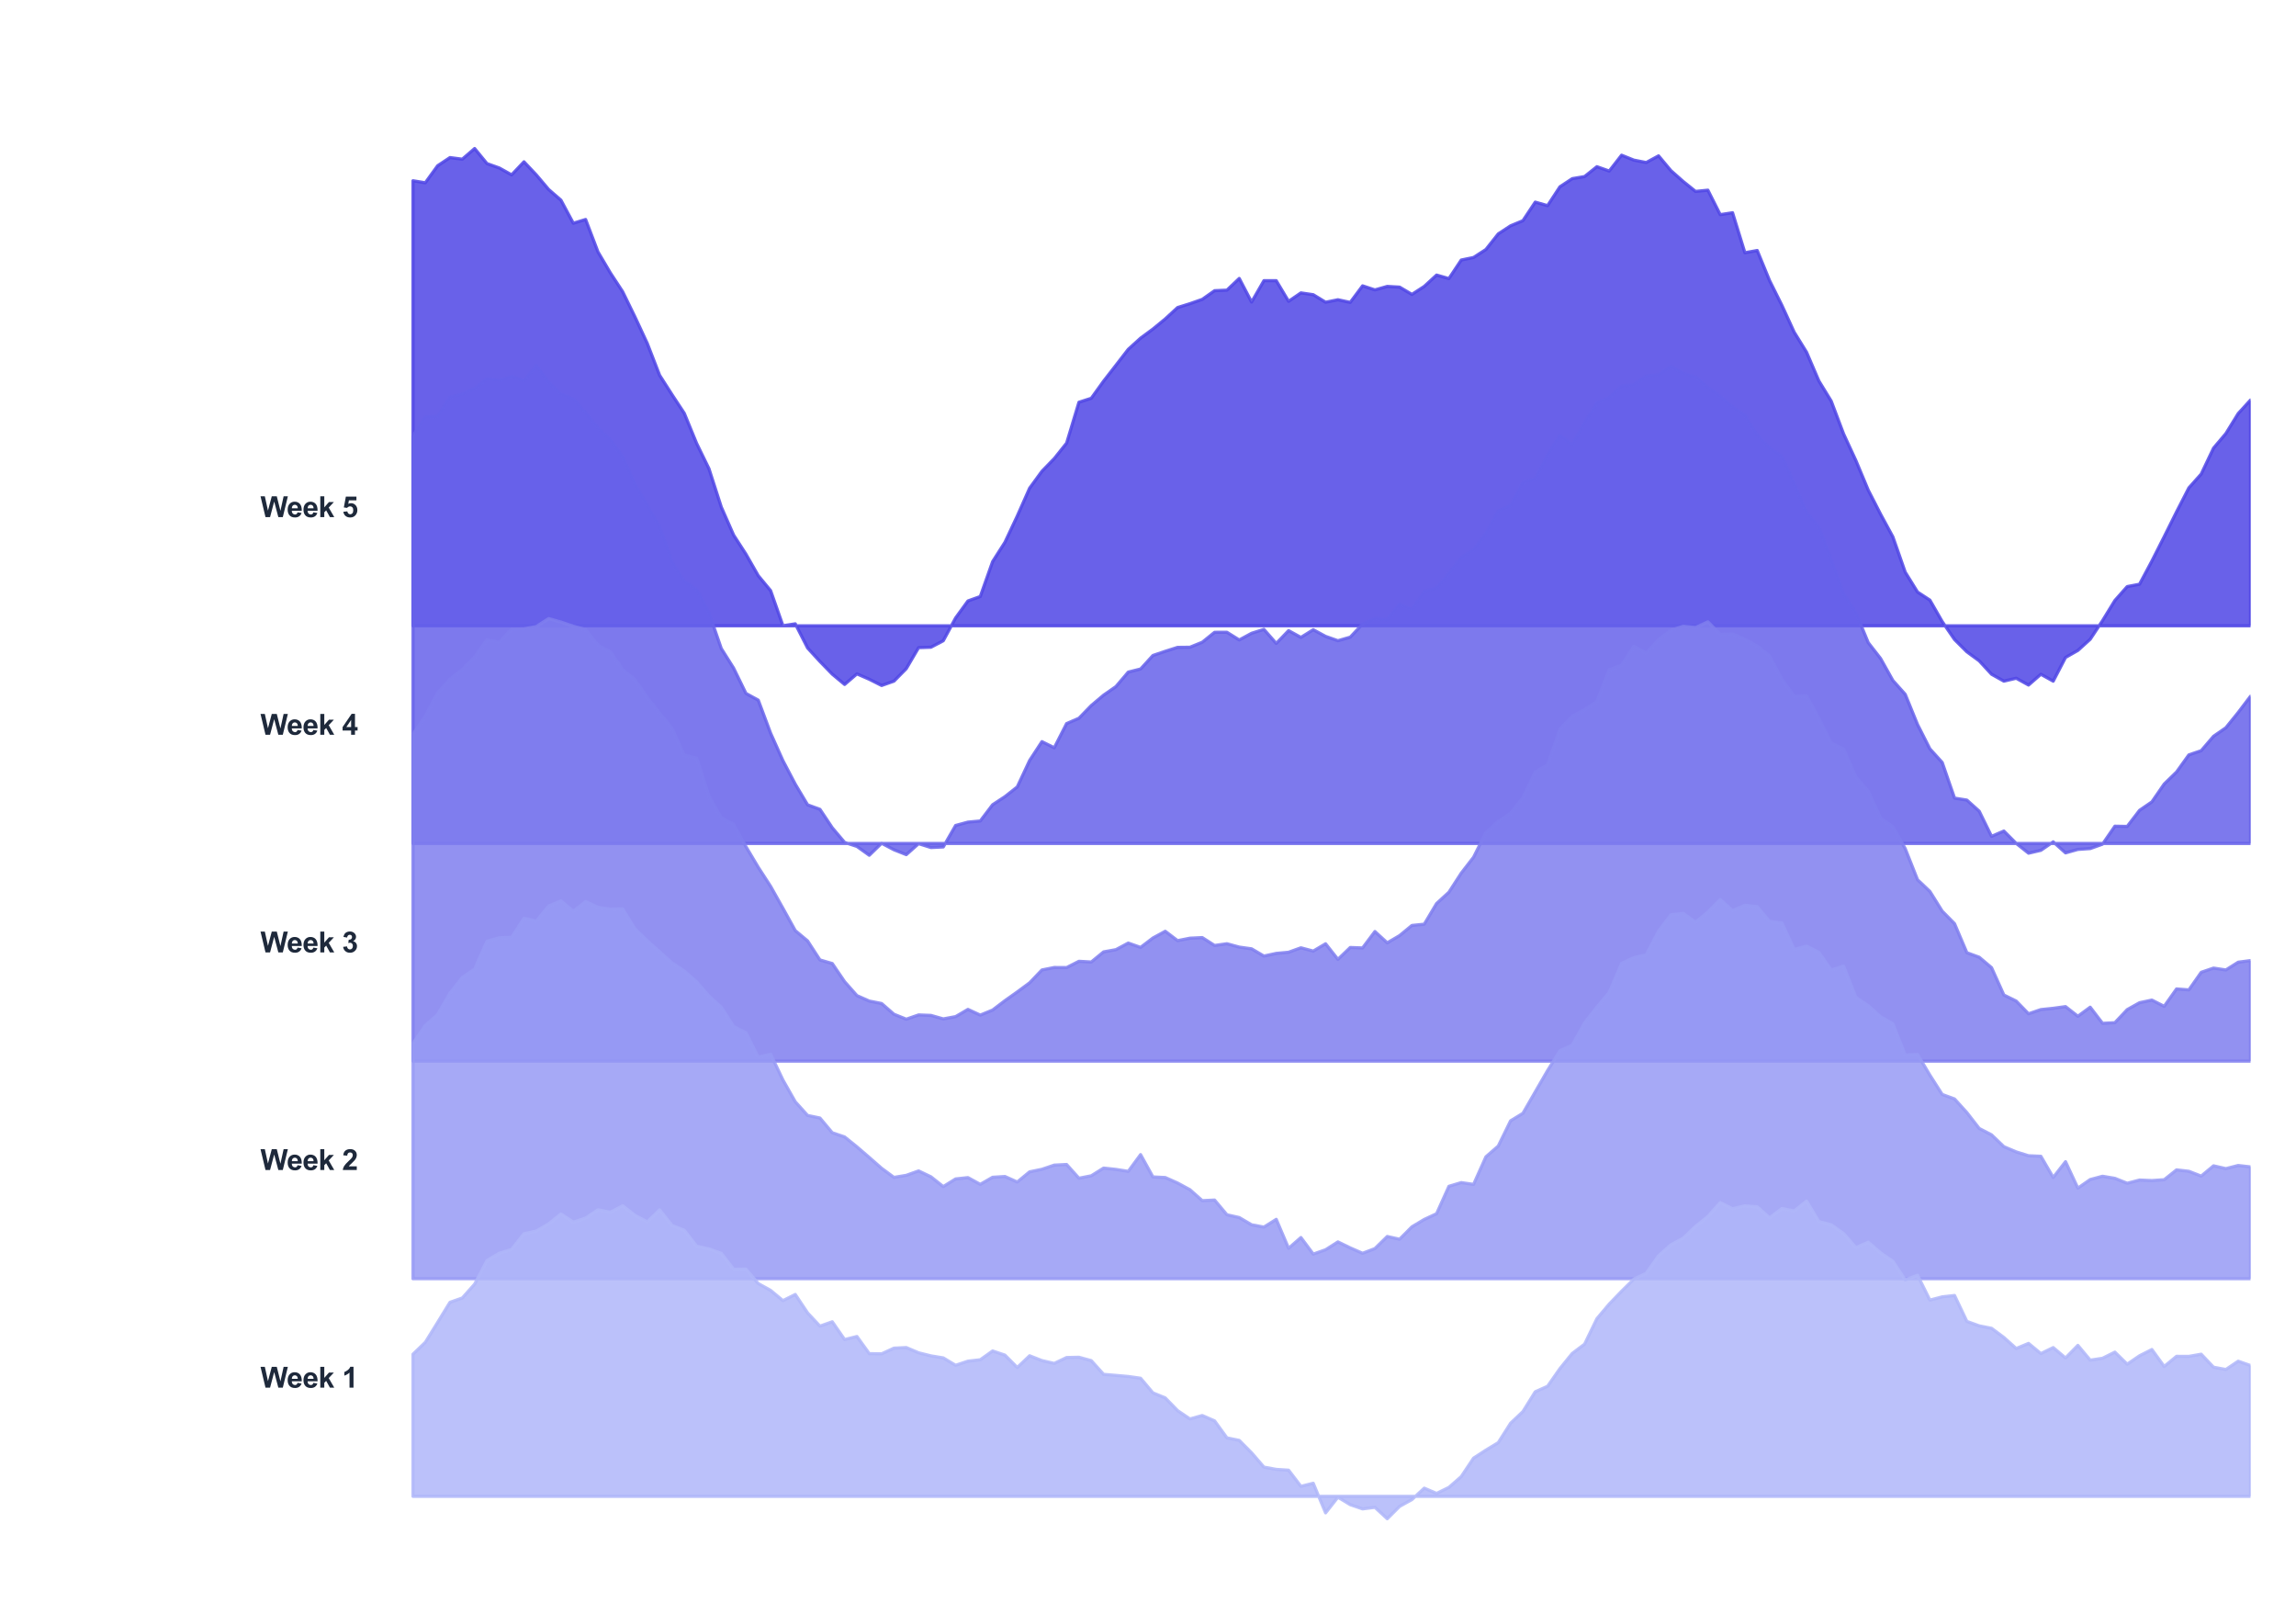
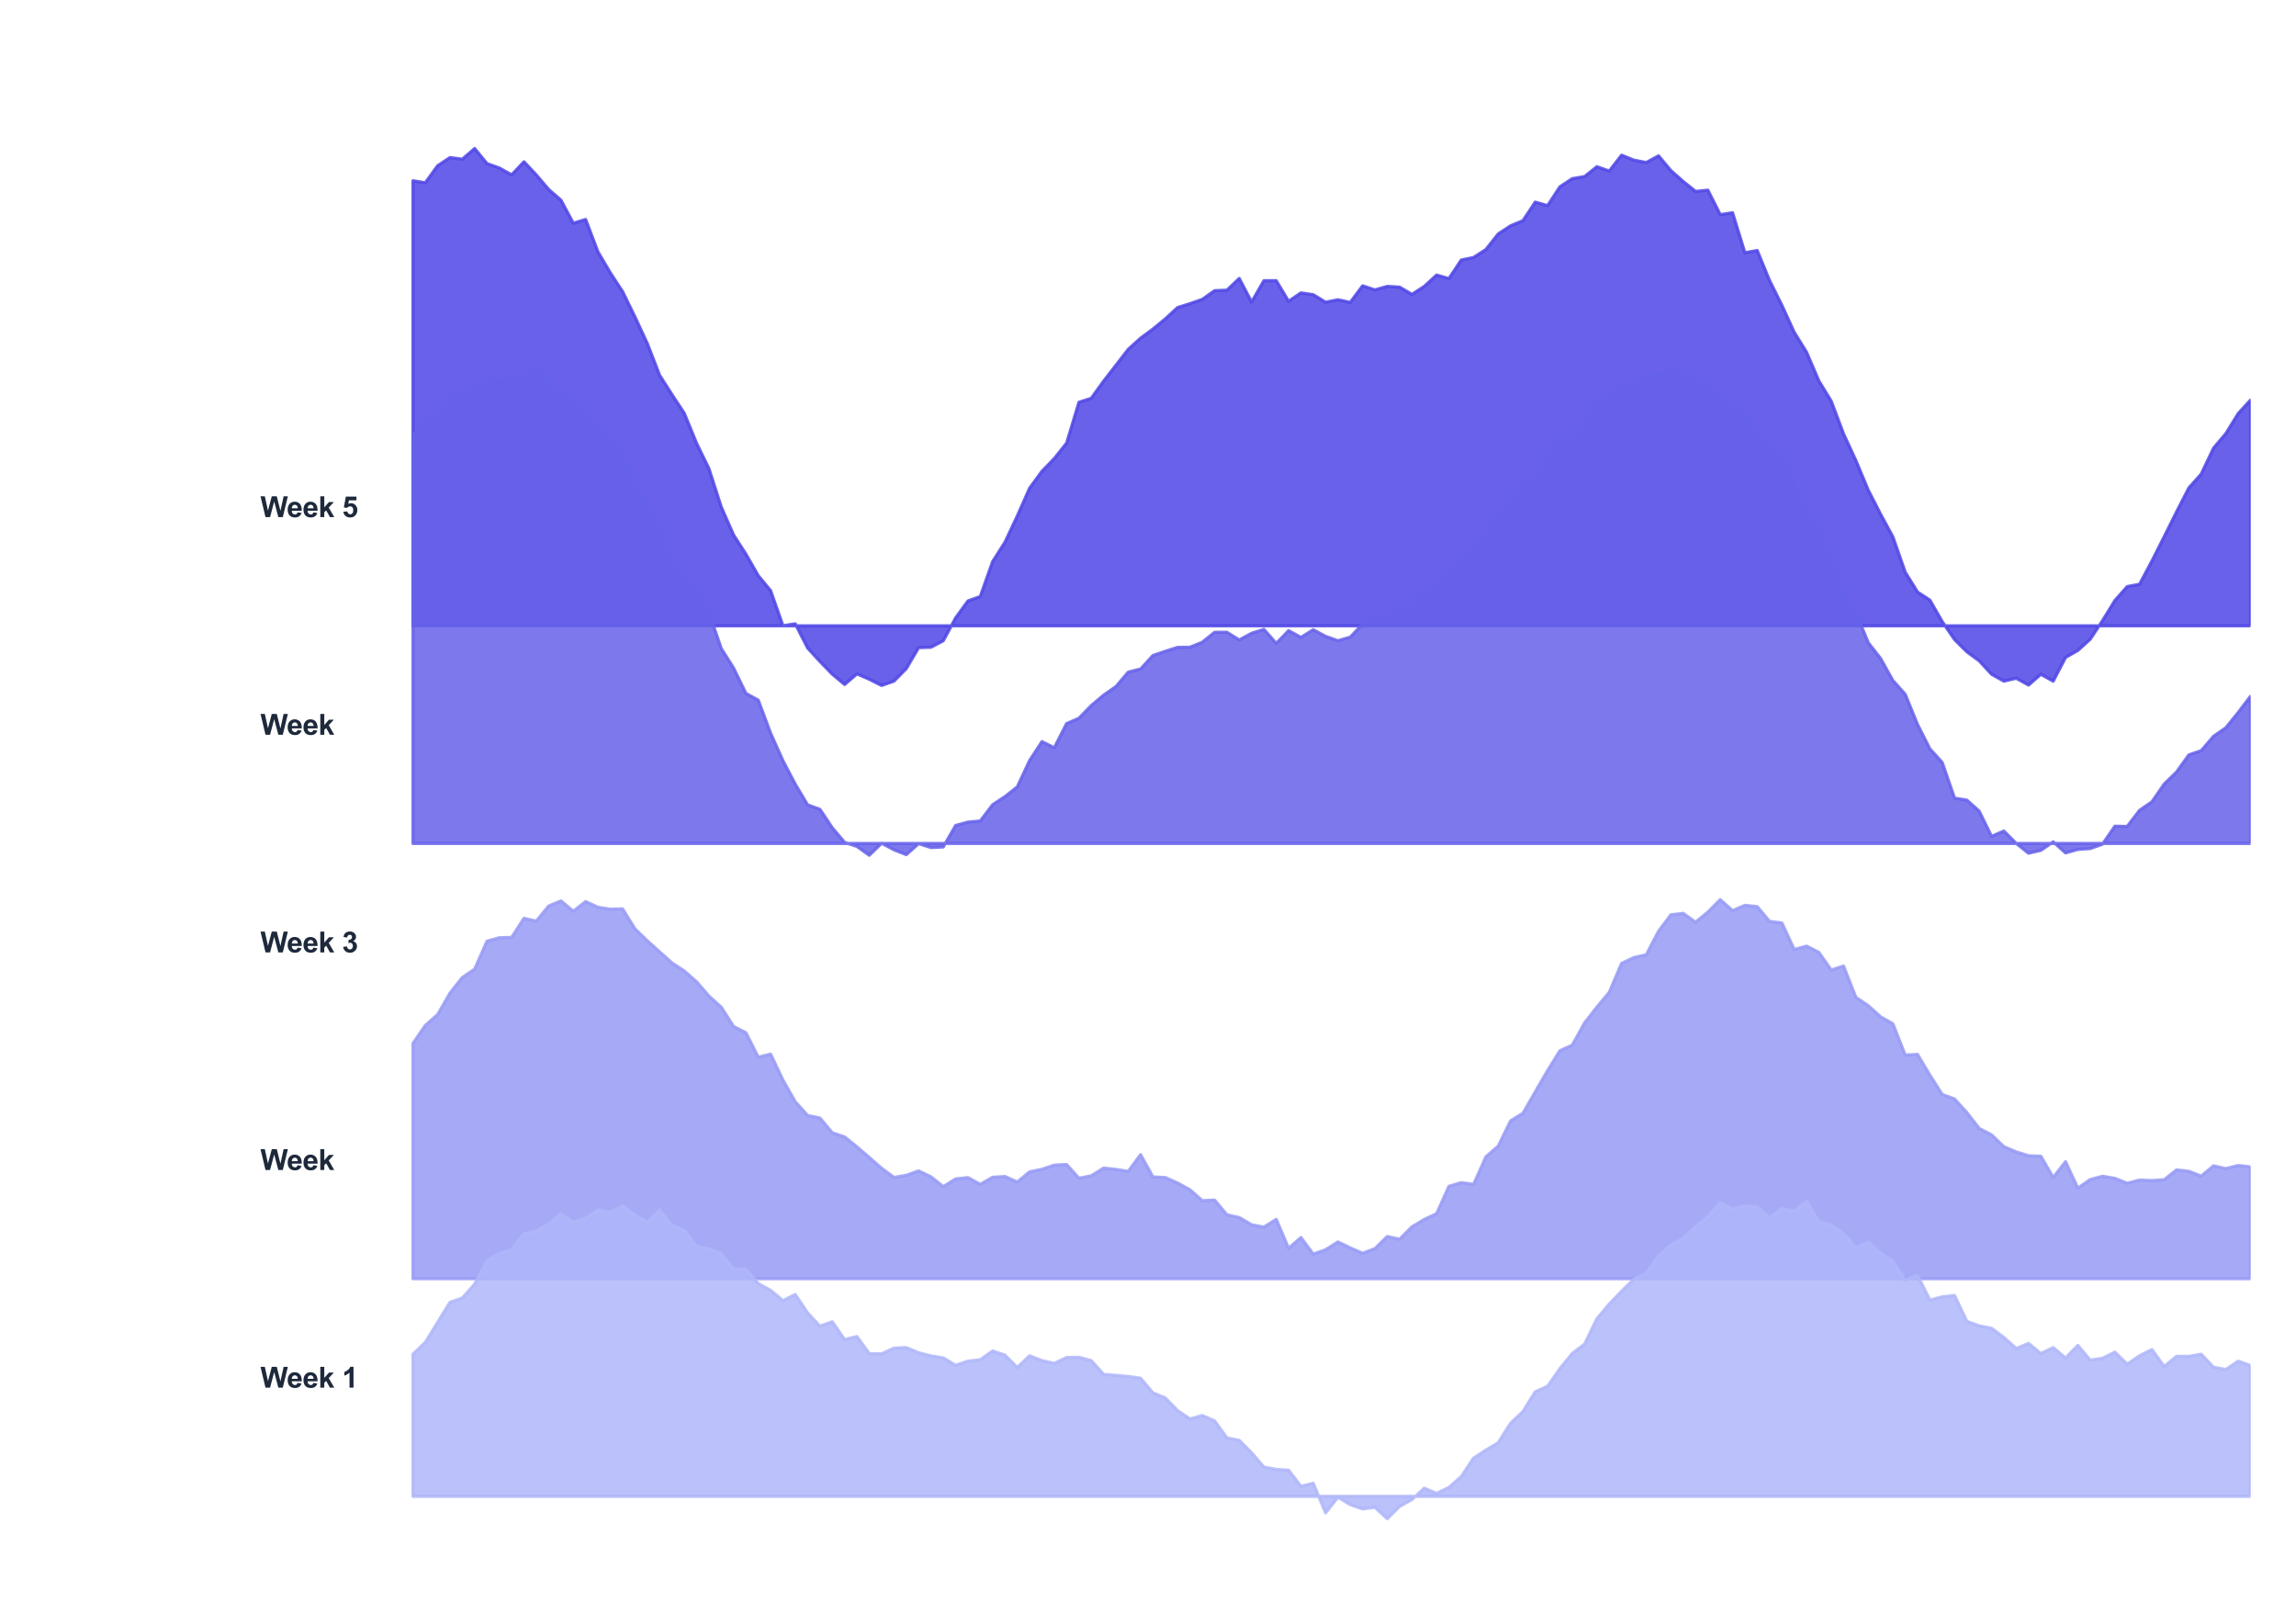
<svg xmlns="http://www.w3.org/2000/svg" xmlns:xlink="http://www.w3.org/1999/xlink" viewBox="0 0 727.2 511.2" version="1.1">
  <defs>
    <style type="text/css">*{stroke-linejoin: round; stroke-linecap: butt}</style>
  </defs>
  <g id="figure_1">
    <g id="patch_1">
      <path d="M -0 511.2  L 727.2 511.2  L 727.2 0  L -0 0  z " style="fill: #ffffff" />
    </g>
    <g id="axes_1">
      <g id="FillBetweenPolyCollection_1">
        <defs>
          <path id="m139859ec13" d="M 130.8 -453.966  L 130.8 -313.029  L 134.706 -313.029  L 138.612 -313.029  L 142.518 -313.029  L 146.424 -313.029  L 150.33 -313.029  L 154.236 -313.029  L 158.142 -313.029  L 162.048 -313.029  L 165.954 -313.029  L 169.86 -313.029  L 173.766 -313.029  L 177.672 -313.029  L 181.579 -313.029  L 185.485 -313.029  L 189.391 -313.029  L 193.297 -313.029  L 197.203 -313.029  L 201.109 -313.029  L 205.015 -313.029  L 208.921 -313.029  L 212.827 -313.029  L 216.733 -313.029  L 220.639 -313.029  L 224.545 -313.029  L 228.451 -313.029  L 232.357 -313.029  L 236.263 -313.029  L 240.169 -313.029  L 244.075 -313.029  L 247.981 -313.029  L 251.887 -313.029  L 255.793 -313.029  L 259.699 -313.029  L 263.605 -313.029  L 267.511 -313.029  L 271.417 -313.029  L 275.323 -313.029  L 279.23 -313.029  L 283.136 -313.029  L 287.042 -313.029  L 290.948 -313.029  L 294.854 -313.029  L 298.76 -313.029  L 302.666 -313.029  L 306.572 -313.029  L 310.478 -313.029  L 314.384 -313.029  L 318.29 -313.029  L 322.196 -313.029  L 326.102 -313.029  L 330.008 -313.029  L 333.914 -313.029  L 337.82 -313.029  L 341.726 -313.029  L 345.632 -313.029  L 349.538 -313.029  L 353.444 -313.029  L 357.35 -313.029  L 361.256 -313.029  L 365.162 -313.029  L 369.068 -313.029  L 372.974 -313.029  L 376.881 -313.029  L 380.787 -313.029  L 384.693 -313.029  L 388.599 -313.029  L 392.505 -313.029  L 396.411 -313.029  L 400.317 -313.029  L 404.223 -313.029  L 408.129 -313.029  L 412.035 -313.029  L 415.941 -313.029  L 419.847 -313.029  L 423.753 -313.029  L 427.659 -313.029  L 431.565 -313.029  L 435.471 -313.029  L 439.377 -313.029  L 443.283 -313.029  L 447.189 -313.029  L 451.095 -313.029  L 455.001 -313.029  L 458.907 -313.029  L 462.813 -313.029  L 466.719 -313.029  L 470.626 -313.029  L 474.532 -313.029  L 478.438 -313.029  L 482.344 -313.029  L 486.25 -313.029  L 490.156 -313.029  L 494.062 -313.029  L 497.968 -313.029  L 501.874 -313.029  L 505.78 -313.029  L 509.686 -313.029  L 513.592 -313.029  L 517.498 -313.029  L 521.404 -313.029  L 525.31 -313.029  L 529.216 -313.029  L 533.122 -313.029  L 537.028 -313.029  L 540.934 -313.029  L 544.84 -313.029  L 548.746 -313.029  L 552.652 -313.029  L 556.558 -313.029  L 560.464 -313.029  L 564.37 -313.029  L 568.277 -313.029  L 572.183 -313.029  L 576.089 -313.029  L 579.995 -313.029  L 583.901 -313.029  L 587.807 -313.029  L 591.713 -313.029  L 595.619 -313.029  L 599.525 -313.029  L 603.431 -313.029  L 607.337 -313.029  L 611.243 -313.029  L 615.149 -313.029  L 619.055 -313.029  L 622.961 -313.029  L 626.867 -313.029  L 630.773 -313.029  L 634.679 -313.029  L 638.585 -313.029  L 642.491 -313.029  L 646.397 -313.029  L 650.303 -313.029  L 654.209 -313.029  L 658.115 -313.029  L 662.021 -313.029  L 665.928 -313.029  L 669.834 -313.029  L 673.74 -313.029  L 677.646 -313.029  L 681.552 -313.029  L 685.458 -313.029  L 689.364 -313.029  L 693.27 -313.029  L 697.176 -313.029  L 701.082 -313.029  L 704.988 -313.029  L 708.894 -313.029  L 712.8 -313.029  L 712.8 -384.534  L 712.8 -384.534  L 708.894 -380.253  L 704.988 -373.916  L 701.082 -369.309  L 697.176 -361.095  L 693.27 -356.721  L 689.364 -349.118  L 685.458 -341.267  L 681.552 -333.54  L 677.646 -326.205  L 673.74 -325.458  L 669.834 -321.055  L 665.928 -314.678  L 662.021 -308.778  L 658.115 -305.239  L 654.209 -303.019  L 650.303 -295.506  L 646.397 -297.689  L 642.491 -294.278  L 638.585 -296.433  L 634.679 -295.513  L 630.773 -297.698  L 626.867 -301.941  L 622.961 -304.793  L 619.055 -308.689  L 615.149 -314.376  L 611.243 -321.175  L 607.337 -323.726  L 603.431 -330.03  L 599.525 -341.201  L 595.619 -348.401  L 591.713 -356.021  L 587.807 -365.369  L 583.901 -373.828  L 579.995 -384.194  L 576.089 -390.572  L 572.183 -399.681  L 568.277 -405.994  L 564.37 -414.521  L 560.464 -422.367  L 556.558 -431.883  L 552.652 -431.17  L 548.746 -443.841  L 544.84 -443.232  L 540.934 -450.983  L 537.028 -450.59  L 533.122 -453.728  L 529.216 -457.176  L 525.31 -461.853  L 521.404 -459.742  L 517.498 -460.495  L 513.592 -462.062  L 509.686 -457.041  L 505.78 -458.419  L 501.874 -455.295  L 497.968 -454.631  L 494.062 -452.052  L 490.156 -446.086  L 486.25 -447.201  L 482.344 -441.322  L 478.438 -439.701  L 474.532 -437.141  L 470.626 -432.205  L 466.719 -429.676  L 462.813 -428.863  L 458.907 -422.992  L 455.001 -424.104  L 451.095 -420.51  L 447.189 -417.983  L 443.283 -420.287  L 439.377 -420.512  L 435.471 -419.406  L 431.565 -420.69  L 427.659 -415.451  L 423.753 -416.286  L 419.847 -415.504  L 415.941 -417.886  L 412.035 -418.461  L 408.129 -415.789  L 404.223 -422.323  L 400.317 -422.334  L 396.411 -415.554  L 392.505 -423.031  L 388.599 -419.328  L 384.693 -419.158  L 380.787 -416.412  L 376.881 -415.039  L 372.974 -413.819  L 369.068 -410.22  L 365.162 -407.011  L 361.256 -404.133  L 357.35 -400.595  L 353.444 -395.54  L 349.538 -390.512  L 345.632 -385.085  L 341.726 -383.831  L 337.82 -370.887  L 333.914 -366.003  L 330.008 -361.975  L 326.102 -356.618  L 322.196 -347.807  L 318.29 -339.488  L 314.384 -333.362  L 310.478 -322.31  L 306.572 -320.91  L 302.666 -315.533  L 298.76 -308.303  L 294.854 -306.254  L 290.948 -306.119  L 287.042 -299.471  L 283.136 -295.513  L 279.23 -294.14  L 275.323 -296.107  L 271.417 -297.814  L 267.511 -294.464  L 263.605 -297.723  L 259.699 -301.735  L 255.793 -305.999  L 251.887 -313.666  L 247.981 -313.058  L 244.075 -324.181  L 240.169 -328.895  L 236.263 -335.728  L 232.357 -341.769  L 228.451 -350.648  L 224.545 -362.794  L 220.639 -370.8  L 216.733 -380.332  L 212.827 -386.271  L 208.921 -392.374  L 205.015 -402.457  L 201.109 -410.856  L 197.203 -418.857  L 193.297 -424.825  L 189.391 -431.443  L 185.485 -441.704  L 181.579 -440.517  L 177.672 -447.812  L 173.766 -451.214  L 169.86 -455.828  L 165.954 -459.969  L 162.048 -455.837  L 158.142 -458.012  L 154.236 -459.405  L 150.33 -464.173  L 146.424 -460.797  L 142.518 -461.308  L 138.612 -458.721  L 134.706 -453.325  L 130.8 -453.966  z " style="stroke: #4f46e5; stroke-opacity: 0.85" />
        </defs>
        <g clip-path="url(#p6739768575)">
          <use xlink:href="#m139859ec13" x="0" y="511.2" style="fill: #4f46e5; fill-opacity: 0.85; stroke: #4f46e5; stroke-opacity: 0.85" />
        </g>
      </g>
      <g id="FillBetweenPolyCollection_2">
        <defs>
          <path id="m075779e016" d="M 130.8 -373.227  L 130.8 -244.114  L 134.706 -244.114  L 138.612 -244.114  L 142.518 -244.114  L 146.424 -244.114  L 150.33 -244.114  L 154.236 -244.114  L 158.142 -244.114  L 162.048 -244.114  L 165.954 -244.114  L 169.86 -244.114  L 173.766 -244.114  L 177.672 -244.114  L 181.579 -244.114  L 185.485 -244.114  L 189.391 -244.114  L 193.297 -244.114  L 197.203 -244.114  L 201.109 -244.114  L 205.015 -244.114  L 208.921 -244.114  L 212.827 -244.114  L 216.733 -244.114  L 220.639 -244.114  L 224.545 -244.114  L 228.451 -244.114  L 232.357 -244.114  L 236.263 -244.114  L 240.169 -244.114  L 244.075 -244.114  L 247.981 -244.114  L 251.887 -244.114  L 255.793 -244.114  L 259.699 -244.114  L 263.605 -244.114  L 267.511 -244.114  L 271.417 -244.114  L 275.323 -244.114  L 279.23 -244.114  L 283.136 -244.114  L 287.042 -244.114  L 290.948 -244.114  L 294.854 -244.114  L 298.76 -244.114  L 302.666 -244.114  L 306.572 -244.114  L 310.478 -244.114  L 314.384 -244.114  L 318.29 -244.114  L 322.196 -244.114  L 326.102 -244.114  L 330.008 -244.114  L 333.914 -244.114  L 337.82 -244.114  L 341.726 -244.114  L 345.632 -244.114  L 349.538 -244.114  L 353.444 -244.114  L 357.35 -244.114  L 361.256 -244.114  L 365.162 -244.114  L 369.068 -244.114  L 372.974 -244.114  L 376.881 -244.114  L 380.787 -244.114  L 384.693 -244.114  L 388.599 -244.114  L 392.505 -244.114  L 396.411 -244.114  L 400.317 -244.114  L 404.223 -244.114  L 408.129 -244.114  L 412.035 -244.114  L 415.941 -244.114  L 419.847 -244.114  L 423.753 -244.114  L 427.659 -244.114  L 431.565 -244.114  L 435.471 -244.114  L 439.377 -244.114  L 443.283 -244.114  L 447.189 -244.114  L 451.095 -244.114  L 455.001 -244.114  L 458.907 -244.114  L 462.813 -244.114  L 466.719 -244.114  L 470.626 -244.114  L 474.532 -244.114  L 478.438 -244.114  L 482.344 -244.114  L 486.25 -244.114  L 490.156 -244.114  L 494.062 -244.114  L 497.968 -244.114  L 501.874 -244.114  L 505.78 -244.114  L 509.686 -244.114  L 513.592 -244.114  L 517.498 -244.114  L 521.404 -244.114  L 525.31 -244.114  L 529.216 -244.114  L 533.122 -244.114  L 537.028 -244.114  L 540.934 -244.114  L 544.84 -244.114  L 548.746 -244.114  L 552.652 -244.114  L 556.558 -244.114  L 560.464 -244.114  L 564.37 -244.114  L 568.277 -244.114  L 572.183 -244.114  L 576.089 -244.114  L 579.995 -244.114  L 583.901 -244.114  L 587.807 -244.114  L 591.713 -244.114  L 595.619 -244.114  L 599.525 -244.114  L 603.431 -244.114  L 607.337 -244.114  L 611.243 -244.114  L 615.149 -244.114  L 619.055 -244.114  L 622.961 -244.114  L 626.867 -244.114  L 630.773 -244.114  L 634.679 -244.114  L 638.585 -244.114  L 642.491 -244.114  L 646.397 -244.114  L 650.303 -244.114  L 654.209 -244.114  L 658.115 -244.114  L 662.021 -244.114  L 665.928 -244.114  L 669.834 -244.114  L 673.74 -244.114  L 677.646 -244.114  L 681.552 -244.114  L 685.458 -244.114  L 689.364 -244.114  L 693.27 -244.114  L 697.176 -244.114  L 701.082 -244.114  L 704.988 -244.114  L 708.894 -244.114  L 712.8 -244.114  L 712.8 -290.737  L 712.8 -290.737  L 708.894 -285.59  L 704.988 -280.76  L 701.082 -278.054  L 697.176 -273.497  L 693.27 -272.178  L 689.364 -266.739  L 685.458 -262.945  L 681.552 -257.28  L 677.646 -254.606  L 673.74 -249.512  L 669.834 -249.583  L 665.928 -243.895  L 662.021 -242.501  L 658.115 -242.232  L 654.209 -241.133  L 650.303 -244.629  L 646.397 -241.944  L 642.491 -241.034  L 638.585 -244.142  L 634.679 -248.056  L 630.773 -246.376  L 626.867 -254.34  L 622.961 -257.85  L 619.055 -258.475  L 615.149 -269.768  L 611.243 -274.074  L 607.337 -281.777  L 603.431 -291.352  L 599.525 -295.722  L 595.619 -302.698  L 591.713 -307.717  L 587.807 -317.182  L 583.901 -323.147  L 579.995 -333.891  L 576.089 -344.4  L 572.183 -348.866  L 568.277 -357.977  L 564.37 -366.666  L 560.464 -369.357  L 556.558 -373.458  L 552.652 -379.746  L 548.746 -382.356  L 544.84 -385.689  L 540.934 -388.544  L 537.028 -391.904  L 533.122 -393  L 529.216 -395.198  L 525.31 -392.576  L 521.404 -392.147  L 517.498 -389.356  L 513.592 -389.023  L 509.686 -385.29  L 505.78 -383.554  L 501.874 -377.428  L 497.968 -370.388  L 494.062 -373.326  L 490.156 -367.177  L 486.25 -359.508  L 482.344 -358.425  L 478.438 -351.13  L 474.532 -349.402  L 470.626 -342.332  L 466.719 -337.124  L 462.813 -334.689  L 458.907 -329.574  L 455.001 -325.025  L 451.095 -323.943  L 447.189 -318.18  L 443.283 -319.94  L 439.377 -315.003  L 435.471 -315.397  L 431.565 -313.606  L 427.659 -309.443  L 423.753 -308.321  L 419.847 -309.691  L 415.941 -311.807  L 412.035 -309.368  L 408.129 -311.524  L 404.223 -307.457  L 400.317 -311.913  L 396.411 -310.677  L 392.505 -308.562  L 388.599 -310.997  L 384.693 -310.991  L 380.787 -307.837  L 376.881 -306.255  L 372.974 -306.213  L 369.068 -304.972  L 365.162 -303.642  L 361.256 -299.361  L 357.35 -298.387  L 353.444 -293.799  L 349.538 -291.085  L 345.632 -287.792  L 341.726 -283.769  L 337.82 -282.084  L 333.914 -274.423  L 330.008 -276.362  L 326.102 -270.391  L 322.196 -262.026  L 318.29 -258.947  L 314.384 -256.376  L 310.478 -251.24  L 306.572 -250.877  L 302.666 -249.813  L 298.76 -243.01  L 294.854 -242.823  L 290.948 -244.052  L 287.042 -240.577  L 283.136 -242.12  L 279.23 -244.186  L 275.323 -240.381  L 271.417 -243.174  L 267.511 -244.452  L 263.605 -249.081  L 259.699 -254.93  L 255.793 -256.342  L 251.887 -262.888  L 247.981 -270.321  L 244.075 -279.032  L 240.169 -289.491  L 236.263 -291.632  L 232.357 -299.637  L 228.451 -305.845  L 224.545 -317.173  L 220.639 -324.544  L 216.733 -327.074  L 212.827 -333.312  L 208.921 -344.492  L 205.015 -351.083  L 201.109 -357.921  L 197.203 -366.579  L 193.297 -372.08  L 189.391 -375.724  L 185.485 -380.466  L 181.579 -384.934  L 177.672 -386.418  L 173.766 -390.207  L 169.86 -395.456  L 165.954 -390.614  L 162.048 -392.045  L 158.142 -390.706  L 154.236 -391.286  L 150.33 -388.268  L 146.424 -386.409  L 142.518 -385.438  L 138.612 -379.359  L 134.706 -379.179  L 130.8 -373.227  z " style="stroke: #6762ea; stroke-opacity: 0.85" />
        </defs>
        <g clip-path="url(#p6739768575)">
          <use xlink:href="#m075779e016" x="0" y="511.2" style="fill: #6762ea; fill-opacity: 0.85; stroke: #6762ea; stroke-opacity: 0.85" />
        </g>
      </g>
      <g id="text_1">
        <g style="fill: #1e293b" transform="translate(82.483 439.407) scale(0.09 -0.09)">
          <defs>
            <path id="Arial-BoldMT-57" d="M 1116 0  L 22 4581  L 969 4581  L 1659 1434  L 2497 4581  L 3597 4581  L 4400 1381  L 5103 4581  L 6034 4581  L 4922 0  L 3941 0  L 3028 3425  L 2119 0  L 1116 0  z " transform="scale(0.016)" />
            <path id="Arial-BoldMT-65" d="M 2381 1056  L 3256 909  Q 3088 428 2723 176  Q 2359 -75 1813 -75  Q 947 -75 531 491  Q 203 944 203 1634  Q 203 2459 634 2926  Q 1066 3394 1725 3394  Q 2466 3394 2894 2905  Q 3322 2416 3303 1406  L 1103 1406  Q 1113 1016 1316 798  Q 1519 581 1822 581  Q 2028 581 2168 693  Q 2309 806 2381 1056  z M 2431 1944  Q 2422 2325 2234 2523  Q 2047 2722 1778 2722  Q 1491 2722 1303 2513  Q 1116 2303 1119 1944  L 2431 1944  z " transform="scale(0.016)" />
            <path id="Arial-BoldMT-6b" d="M 428 0  L 428 4581  L 1306 4581  L 1306 2150  L 2334 3319  L 3416 3319  L 2281 2106  L 3497 0  L 2550 0  L 1716 1491  L 1306 1063  L 1306 0  L 428 0  z " transform="scale(0.016)" />
-             <path id="Arial-BoldMT-20" transform="scale(0.016)" />
-             <path id="Arial-BoldMT-31" d="M 2519 0  L 1641 0  L 1641 3309  Q 1159 2859 506 2644  L 506 3441  Q 850 3553 1253 3867  Q 1656 4181 1806 4600  L 2519 4600  L 2519 0  z " transform="scale(0.016)" />
+             <path id="Arial-BoldMT-31" d="M 2519 0  L 1641 0  L 1641 3309  Q 1159 2859 506 2644  L 506 3441  Q 850 3553 1253 3867  Q 1656 4181 1806 4600  L 2519 4600  z " transform="scale(0.016)" />
          </defs>
          <use xlink:href="#Arial-BoldMT-57" />
          <use xlink:href="#Arial-BoldMT-65" transform="translate(92.635 0)" />
          <use xlink:href="#Arial-BoldMT-65" transform="translate(148.25 0)" />
          <use xlink:href="#Arial-BoldMT-6b" transform="translate(203.865 0)" />
          <use xlink:href="#Arial-BoldMT-20" transform="translate(259.48 0)" />
          <use xlink:href="#Arial-BoldMT-31" transform="translate(287.264 0)" />
        </g>
      </g>
      <g id="text_2">
        <g style="fill: #1e293b" transform="translate(82.483 370.493) scale(0.09 -0.09)">
          <defs>
-             <path id="Arial-BoldMT-32" d="M 3238 816  L 3238 0  L 159 0  Q 209 463 459 877  Q 709 1291 1447 1975  Q 2041 2528 2175 2725  Q 2356 2997 2356 3263  Q 2356 3556 2198 3714  Q 2041 3872 1763 3872  Q 1488 3872 1325 3706  Q 1163 3541 1138 3156  L 263 3244  Q 341 3969 753 4284  Q 1166 4600 1784 4600  Q 2463 4600 2850 4234  Q 3238 3869 3238 3325  Q 3238 3016 3127 2736  Q 3016 2456 2775 2150  Q 2616 1947 2200 1565  Q 1784 1184 1673 1059  Q 1563 934 1494 816  L 3238 816  z " transform="scale(0.016)" />
-           </defs>
+             </defs>
          <use xlink:href="#Arial-BoldMT-57" />
          <use xlink:href="#Arial-BoldMT-65" transform="translate(92.635 0)" />
          <use xlink:href="#Arial-BoldMT-65" transform="translate(148.25 0)" />
          <use xlink:href="#Arial-BoldMT-6b" transform="translate(203.865 0)" />
          <use xlink:href="#Arial-BoldMT-20" transform="translate(259.48 0)" />
          <use xlink:href="#Arial-BoldMT-32" transform="translate(287.264 0)" />
        </g>
      </g>
      <g id="FillBetweenPolyCollection_3">
        <defs>
-           <path id="m3123d75c69" d="M 130.8 -278.722  L 130.8 -175.2  L 134.706 -175.2  L 138.612 -175.2  L 142.518 -175.2  L 146.424 -175.2  L 150.33 -175.2  L 154.236 -175.2  L 158.142 -175.2  L 162.048 -175.2  L 165.954 -175.2  L 169.86 -175.2  L 173.766 -175.2  L 177.672 -175.2  L 181.579 -175.2  L 185.485 -175.2  L 189.391 -175.2  L 193.297 -175.2  L 197.203 -175.2  L 201.109 -175.2  L 205.015 -175.2  L 208.921 -175.2  L 212.827 -175.2  L 216.733 -175.2  L 220.639 -175.2  L 224.545 -175.2  L 228.451 -175.2  L 232.357 -175.2  L 236.263 -175.2  L 240.169 -175.2  L 244.075 -175.2  L 247.981 -175.2  L 251.887 -175.2  L 255.793 -175.2  L 259.699 -175.2  L 263.605 -175.2  L 267.511 -175.2  L 271.417 -175.2  L 275.323 -175.2  L 279.23 -175.2  L 283.136 -175.2  L 287.042 -175.2  L 290.948 -175.2  L 294.854 -175.2  L 298.76 -175.2  L 302.666 -175.2  L 306.572 -175.2  L 310.478 -175.2  L 314.384 -175.2  L 318.29 -175.2  L 322.196 -175.2  L 326.102 -175.2  L 330.008 -175.2  L 333.914 -175.2  L 337.82 -175.2  L 341.726 -175.2  L 345.632 -175.2  L 349.538 -175.2  L 353.444 -175.2  L 357.35 -175.2  L 361.256 -175.2  L 365.162 -175.2  L 369.068 -175.2  L 372.974 -175.2  L 376.881 -175.2  L 380.787 -175.2  L 384.693 -175.2  L 388.599 -175.2  L 392.505 -175.2  L 396.411 -175.2  L 400.317 -175.2  L 404.223 -175.2  L 408.129 -175.2  L 412.035 -175.2  L 415.941 -175.2  L 419.847 -175.2  L 423.753 -175.2  L 427.659 -175.2  L 431.565 -175.2  L 435.471 -175.2  L 439.377 -175.2  L 443.283 -175.2  L 447.189 -175.2  L 451.095 -175.2  L 455.001 -175.2  L 458.907 -175.2  L 462.813 -175.2  L 466.719 -175.2  L 470.626 -175.2  L 474.532 -175.2  L 478.438 -175.2  L 482.344 -175.2  L 486.25 -175.2  L 490.156 -175.2  L 494.062 -175.2  L 497.968 -175.2  L 501.874 -175.2  L 505.78 -175.2  L 509.686 -175.2  L 513.592 -175.2  L 517.498 -175.2  L 521.404 -175.2  L 525.31 -175.2  L 529.216 -175.2  L 533.122 -175.2  L 537.028 -175.2  L 540.934 -175.2  L 544.84 -175.2  L 548.746 -175.2  L 552.652 -175.2  L 556.558 -175.2  L 560.464 -175.2  L 564.37 -175.2  L 568.277 -175.2  L 572.183 -175.2  L 576.089 -175.2  L 579.995 -175.2  L 583.901 -175.2  L 587.807 -175.2  L 591.713 -175.2  L 595.619 -175.2  L 599.525 -175.2  L 603.431 -175.2  L 607.337 -175.2  L 611.243 -175.2  L 615.149 -175.2  L 619.055 -175.2  L 622.961 -175.2  L 626.867 -175.2  L 630.773 -175.2  L 634.679 -175.2  L 638.585 -175.2  L 642.491 -175.2  L 646.397 -175.2  L 650.303 -175.2  L 654.209 -175.2  L 658.115 -175.2  L 662.021 -175.2  L 665.928 -175.2  L 669.834 -175.2  L 673.74 -175.2  L 677.646 -175.2  L 681.552 -175.2  L 685.458 -175.2  L 689.364 -175.2  L 693.27 -175.2  L 697.176 -175.2  L 701.082 -175.2  L 704.988 -175.2  L 708.894 -175.2  L 712.8 -175.2  L 712.8 -207.033  L 712.8 -207.033  L 708.894 -206.52  L 704.988 -204.059  L 701.082 -204.654  L 697.176 -203.318  L 693.27 -197.754  L 689.364 -198.057  L 685.458 -192.549  L 681.552 -194.525  L 677.646 -193.692  L 673.74 -191.503  L 669.834 -187.364  L 665.928 -187.167  L 662.021 -192.273  L 658.115 -189.402  L 654.209 -192.458  L 650.303 -191.923  L 646.397 -191.517  L 642.491 -190.189  L 638.585 -194.211  L 634.679 -196.126  L 630.773 -204.793  L 626.867 -208.097  L 622.961 -209.524  L 619.055 -218.714  L 615.149 -222.684  L 611.243 -228.931  L 607.337 -232.63  L 603.431 -242.487  L 599.525 -249.388  L 595.619 -252.161  L 591.713 -260.664  L 587.807 -265.116  L 583.901 -274.034  L 579.995 -275.887  L 576.089 -283.677  L 572.183 -290.874  L 568.277 -290.755  L 564.37 -296.084  L 560.464 -303.509  L 556.558 -306.622  L 552.652 -308.759  L 548.746 -310.489  L 544.84 -310.332  L 540.934 -314.296  L 537.028 -312.493  L 533.122 -312.889  L 529.216 -311.624  L 525.31 -308.674  L 521.404 -304.389  L 517.498 -306.558  L 513.592 -300.505  L 509.686 -299.156  L 505.78 -289.051  L 501.874 -286.511  L 497.968 -284.423  L 494.062 -280.282  L 490.156 -269  L 486.25 -266.759  L 482.344 -258.623  L 478.438 -253.689  L 474.532 -251.093  L 470.626 -247.573  L 466.719 -239.769  L 462.813 -234.72  L 458.907 -228.68  L 455.001 -225.104  L 451.095 -218.555  L 447.189 -218.157  L 443.283 -214.94  L 439.377 -212.65  L 435.471 -216.235  L 431.565 -211.034  L 427.659 -211.18  L 423.753 -207.412  L 419.847 -212.36  L 415.941 -210.043  L 412.035 -211.081  L 408.129 -209.673  L 404.223 -209.311  L 400.317 -208.467  L 396.411 -210.755  L 392.505 -211.304  L 388.599 -212.368  L 384.693 -211.821  L 380.787 -214.315  L 376.881 -214.123  L 372.974 -213.344  L 369.068 -216.315  L 365.162 -214.185  L 361.256 -211.21  L 357.35 -212.585  L 353.444 -210.489  L 349.538 -209.791  L 345.632 -206.582  L 341.726 -206.808  L 337.82 -204.818  L 333.914 -204.844  L 330.008 -204.065  L 326.102 -199.985  L 322.196 -197.107  L 318.29 -194.341  L 314.384 -191.367  L 310.478 -189.771  L 306.572 -191.574  L 302.666 -189.287  L 298.76 -188.565  L 294.854 -189.674  L 290.948 -189.823  L 287.042 -188.474  L 283.136 -190.044  L 279.23 -193.442  L 275.323 -194.216  L 271.417 -195.938  L 267.511 -200.356  L 263.605 -206.1  L 259.699 -207.235  L 255.793 -213.252  L 251.887 -216.522  L 247.981 -223.586  L 244.075 -230.53  L 240.169 -236.56  L 236.263 -243.113  L 232.357 -250.171  L 228.451 -252.265  L 224.545 -259.096  L 220.639 -271.158  L 216.733 -272.021  L 212.827 -280.601  L 208.921 -285.366  L 205.015 -290.259  L 201.109 -295.97  L 197.203 -299.187  L 193.297 -304.847  L 189.391 -306.878  L 185.485 -311.857  L 181.579 -312.913  L 177.672 -314.218  L 173.766 -315.316  L 169.86 -312.803  L 165.954 -312.057  L 162.048 -311.995  L 158.142 -307.825  L 154.236 -308.578  L 150.33 -303.202  L 146.424 -299.19  L 142.518 -296.135  L 138.612 -291.775  L 134.706 -284.427  L 130.8 -278.722  z " style="stroke: #7f7eef; stroke-opacity: 0.85" />
-         </defs>
+           </defs>
        <g clip-path="url(#p6739768575)">
          <use xlink:href="#m3123d75c69" x="0" y="511.2" style="fill: #7f7eef; fill-opacity: 0.85; stroke: #7f7eef; stroke-opacity: 0.85" />
        </g>
      </g>
      <g id="text_3">
        <g style="fill: #1e293b" transform="translate(82.483 301.579) scale(0.09 -0.09)">
          <defs>
            <path id="Arial-BoldMT-33" d="M 241 1216  L 1091 1319  Q 1131 994 1309 822  Q 1488 650 1741 650  Q 2013 650 2198 856  Q 2384 1063 2384 1413  Q 2384 1744 2206 1937  Q 2028 2131 1772 2131  Q 1603 2131 1369 2066  L 1466 2781  Q 1822 2772 2009 2936  Q 2197 3100 2197 3372  Q 2197 3603 2059 3740  Q 1922 3878 1694 3878  Q 1469 3878 1309 3722  Q 1150 3566 1116 3266  L 306 3403  Q 391 3819 561 4067  Q 731 4316 1036 4458  Q 1341 4600 1719 4600  Q 2366 4600 2756 4188  Q 3078 3850 3078 3425  Q 3078 2822 2419 2463  Q 2813 2378 3048 2084  Q 3284 1791 3284 1375  Q 3284 772 2843 347  Q 2403 -78 1747 -78  Q 1125 -78 715 280  Q 306 638 241 1216  z " transform="scale(0.016)" />
          </defs>
          <use xlink:href="#Arial-BoldMT-57" />
          <use xlink:href="#Arial-BoldMT-65" transform="translate(92.635 0)" />
          <use xlink:href="#Arial-BoldMT-65" transform="translate(148.25 0)" />
          <use xlink:href="#Arial-BoldMT-6b" transform="translate(203.865 0)" />
          <use xlink:href="#Arial-BoldMT-20" transform="translate(259.48 0)" />
          <use xlink:href="#Arial-BoldMT-33" transform="translate(287.264 0)" />
        </g>
      </g>
      <g id="text_4">
        <g style="fill: #1e293b" transform="translate(82.483 232.664) scale(0.09 -0.09)">
          <defs>
-             <path id="Arial-BoldMT-34" d="M 1994 0  L 1994 922  L 119 922  L 119 1691  L 2106 4600  L 2844 4600  L 2844 1694  L 3413 1694  L 3413 922  L 2844 922  L 2844 0  L 1994 0  z M 1994 1694  L 1994 3259  L 941 1694  L 1994 1694  z " transform="scale(0.016)" />
-           </defs>
+             </defs>
          <use xlink:href="#Arial-BoldMT-57" />
          <use xlink:href="#Arial-BoldMT-65" transform="translate(92.635 0)" />
          <use xlink:href="#Arial-BoldMT-65" transform="translate(148.25 0)" />
          <use xlink:href="#Arial-BoldMT-6b" transform="translate(203.865 0)" />
          <use xlink:href="#Arial-BoldMT-20" transform="translate(259.48 0)" />
          <use xlink:href="#Arial-BoldMT-34" transform="translate(287.264 0)" />
        </g>
      </g>
      <g id="text_5">
        <g style="fill: #1e293b" transform="translate(82.483 163.75) scale(0.09 -0.09)">
          <defs>
            <path id="Arial-BoldMT-35" d="M 284 1178  L 1159 1269  Q 1197 972 1381 798  Q 1566 625 1806 625  Q 2081 625 2272 848  Q 2463 1072 2463 1522  Q 2463 1944 2273 2155  Q 2084 2366 1781 2366  Q 1403 2366 1103 2031  L 391 2134  L 841 4519  L 3163 4519  L 3163 3697  L 1506 3697  L 1369 2919  Q 1663 3066 1969 3066  Q 2553 3066 2959 2641  Q 3366 2216 3366 1538  Q 3366 972 3038 528  Q 2591 -78 1797 -78  Q 1163 -78 763 262  Q 363 603 284 1178  z " transform="scale(0.016)" />
          </defs>
          <use xlink:href="#Arial-BoldMT-57" />
          <use xlink:href="#Arial-BoldMT-65" transform="translate(92.635 0)" />
          <use xlink:href="#Arial-BoldMT-65" transform="translate(148.25 0)" />
          <use xlink:href="#Arial-BoldMT-6b" transform="translate(203.865 0)" />
          <use xlink:href="#Arial-BoldMT-20" transform="translate(259.48 0)" />
          <use xlink:href="#Arial-BoldMT-35" transform="translate(287.264 0)" />
        </g>
      </g>
      <g id="FillBetweenPolyCollection_4">
        <defs>
          <path id="m15bea4a327" d="M 130.8 -180.817  L 130.8 -106.286  L 134.706 -106.286  L 138.612 -106.286  L 142.518 -106.286  L 146.424 -106.286  L 150.33 -106.286  L 154.236 -106.286  L 158.142 -106.286  L 162.048 -106.286  L 165.954 -106.286  L 169.86 -106.286  L 173.766 -106.286  L 177.672 -106.286  L 181.579 -106.286  L 185.485 -106.286  L 189.391 -106.286  L 193.297 -106.286  L 197.203 -106.286  L 201.109 -106.286  L 205.015 -106.286  L 208.921 -106.286  L 212.827 -106.286  L 216.733 -106.286  L 220.639 -106.286  L 224.545 -106.286  L 228.451 -106.286  L 232.357 -106.286  L 236.263 -106.286  L 240.169 -106.286  L 244.075 -106.286  L 247.981 -106.286  L 251.887 -106.286  L 255.793 -106.286  L 259.699 -106.286  L 263.605 -106.286  L 267.511 -106.286  L 271.417 -106.286  L 275.323 -106.286  L 279.23 -106.286  L 283.136 -106.286  L 287.042 -106.286  L 290.948 -106.286  L 294.854 -106.286  L 298.76 -106.286  L 302.666 -106.286  L 306.572 -106.286  L 310.478 -106.286  L 314.384 -106.286  L 318.29 -106.286  L 322.196 -106.286  L 326.102 -106.286  L 330.008 -106.286  L 333.914 -106.286  L 337.82 -106.286  L 341.726 -106.286  L 345.632 -106.286  L 349.538 -106.286  L 353.444 -106.286  L 357.35 -106.286  L 361.256 -106.286  L 365.162 -106.286  L 369.068 -106.286  L 372.974 -106.286  L 376.881 -106.286  L 380.787 -106.286  L 384.693 -106.286  L 388.599 -106.286  L 392.505 -106.286  L 396.411 -106.286  L 400.317 -106.286  L 404.223 -106.286  L 408.129 -106.286  L 412.035 -106.286  L 415.941 -106.286  L 419.847 -106.286  L 423.753 -106.286  L 427.659 -106.286  L 431.565 -106.286  L 435.471 -106.286  L 439.377 -106.286  L 443.283 -106.286  L 447.189 -106.286  L 451.095 -106.286  L 455.001 -106.286  L 458.907 -106.286  L 462.813 -106.286  L 466.719 -106.286  L 470.626 -106.286  L 474.532 -106.286  L 478.438 -106.286  L 482.344 -106.286  L 486.25 -106.286  L 490.156 -106.286  L 494.062 -106.286  L 497.968 -106.286  L 501.874 -106.286  L 505.78 -106.286  L 509.686 -106.286  L 513.592 -106.286  L 517.498 -106.286  L 521.404 -106.286  L 525.31 -106.286  L 529.216 -106.286  L 533.122 -106.286  L 537.028 -106.286  L 540.934 -106.286  L 544.84 -106.286  L 548.746 -106.286  L 552.652 -106.286  L 556.558 -106.286  L 560.464 -106.286  L 564.37 -106.286  L 568.277 -106.286  L 572.183 -106.286  L 576.089 -106.286  L 579.995 -106.286  L 583.901 -106.286  L 587.807 -106.286  L 591.713 -106.286  L 595.619 -106.286  L 599.525 -106.286  L 603.431 -106.286  L 607.337 -106.286  L 611.243 -106.286  L 615.149 -106.286  L 619.055 -106.286  L 622.961 -106.286  L 626.867 -106.286  L 630.773 -106.286  L 634.679 -106.286  L 638.585 -106.286  L 642.491 -106.286  L 646.397 -106.286  L 650.303 -106.286  L 654.209 -106.286  L 658.115 -106.286  L 662.021 -106.286  L 665.928 -106.286  L 669.834 -106.286  L 673.74 -106.286  L 677.646 -106.286  L 681.552 -106.286  L 685.458 -106.286  L 689.364 -106.286  L 693.27 -106.286  L 697.176 -106.286  L 701.082 -106.286  L 704.988 -106.286  L 708.894 -106.286  L 712.8 -106.286  L 712.8 -141.703  L 712.8 -141.703  L 708.894 -142.148  L 704.988 -141.158  L 701.082 -142.04  L 697.176 -138.789  L 693.27 -140.31  L 689.364 -140.757  L 685.458 -137.643  L 681.552 -137.382  L 677.646 -137.538  L 673.74 -136.522  L 669.834 -138.082  L 665.928 -138.739  L 662.021 -137.7  L 658.115 -134.975  L 654.209 -143.357  L 650.303 -138.352  L 646.397 -145.065  L 642.491 -145.236  L 638.585 -146.449  L 634.679 -148.105  L 630.773 -151.858  L 626.867 -153.874  L 622.961 -158.898  L 619.055 -163.217  L 615.149 -164.647  L 611.243 -170.759  L 607.337 -177.329  L 603.431 -177.116  L 599.525 -187.026  L 595.619 -189.243  L 591.713 -192.763  L 587.807 -195.396  L 583.901 -205.301  L 579.995 -204.051  L 576.089 -209.63  L 572.183 -211.615  L 568.277 -210.548  L 564.37 -218.958  L 560.464 -219.441  L 556.558 -224.127  L 552.652 -224.53  L 548.746 -222.855  L 544.84 -226.344  L 540.934 -222.397  L 537.028 -219.18  L 533.122 -221.981  L 529.216 -221.536  L 525.31 -216.345  L 521.404 -208.865  L 517.498 -207.991  L 513.592 -206.143  L 509.686 -196.988  L 505.78 -192.3  L 501.874 -187.296  L 497.968 -180.259  L 494.062 -178.489  L 490.156 -172.206  L 486.25 -165.456  L 482.344 -158.672  L 478.438 -156.292  L 474.532 -148.3  L 470.626 -144.896  L 466.719 -136.166  L 462.813 -136.728  L 458.907 -135.557  L 455.001 -126.883  L 451.095 -125.063  L 447.189 -122.727  L 443.283 -118.798  L 439.377 -119.665  L 435.471 -115.835  L 431.565 -114.349  L 427.659 -116.056  L 423.753 -117.95  L 419.847 -115.466  L 415.941 -114.092  L 412.035 -119.338  L 408.129 -115.922  L 404.223 -125.094  L 400.317 -122.643  L 396.411 -123.369  L 392.505 -125.664  L 388.599 -126.543  L 384.693 -131.203  L 380.787 -131.014  L 376.881 -134.48  L 372.974 -136.598  L 369.068 -138.337  L 365.162 -138.527  L 361.256 -145.593  L 357.35 -140.29  L 353.444 -140.911  L 349.538 -141.332  L 345.632 -138.885  L 341.726 -138.118  L 337.82 -142.467  L 333.914 -142.266  L 330.008 -140.946  L 326.102 -140.14  L 322.196 -136.915  L 318.29 -138.661  L 314.384 -138.42  L 310.478 -136.184  L 306.572 -138.316  L 302.666 -137.894  L 298.76 -135.462  L 294.854 -138.562  L 290.948 -140.434  L 287.042 -139.031  L 283.136 -138.383  L 279.23 -141.264  L 275.323 -144.689  L 271.417 -148.048  L 267.511 -151.196  L 263.605 -152.517  L 259.699 -157.181  L 255.793 -157.992  L 251.887 -162.319  L 247.981 -169.21  L 244.075 -177.416  L 240.169 -176.431  L 236.263 -184.181  L 232.357 -186.164  L 228.451 -192.271  L 224.545 -195.791  L 220.639 -200.303  L 216.733 -203.729  L 212.827 -206.309  L 208.921 -209.798  L 205.015 -213.306  L 201.109 -217.083  L 197.203 -223.403  L 193.297 -223.312  L 189.391 -223.912  L 185.485 -225.721  L 181.579 -222.663  L 177.672 -225.937  L 173.766 -224.302  L 169.86 -219.529  L 165.954 -220.423  L 162.048 -214.375  L 158.142 -214.263  L 154.236 -213.165  L 150.33 -204.325  L 146.424 -201.684  L 142.518 -196.739  L 138.612 -189.946  L 134.706 -186.493  L 130.8 -180.817  z " style="stroke: #979af4; stroke-opacity: 0.85" />
        </defs>
        <g clip-path="url(#p6739768575)">
          <use xlink:href="#m15bea4a327" x="0" y="511.2" style="fill: #979af4; fill-opacity: 0.85; stroke: #979af4; stroke-opacity: 0.85" />
        </g>
      </g>
      <g id="FillBetweenPolyCollection_5">
        <defs>
          <path id="m91269af923" d="M 130.8 -82.389  L 130.8 -37.371  L 134.706 -37.371  L 138.612 -37.371  L 142.518 -37.371  L 146.424 -37.371  L 150.33 -37.371  L 154.236 -37.371  L 158.142 -37.371  L 162.048 -37.371  L 165.954 -37.371  L 169.86 -37.371  L 173.766 -37.371  L 177.672 -37.371  L 181.579 -37.371  L 185.485 -37.371  L 189.391 -37.371  L 193.297 -37.371  L 197.203 -37.371  L 201.109 -37.371  L 205.015 -37.371  L 208.921 -37.371  L 212.827 -37.371  L 216.733 -37.371  L 220.639 -37.371  L 224.545 -37.371  L 228.451 -37.371  L 232.357 -37.371  L 236.263 -37.371  L 240.169 -37.371  L 244.075 -37.371  L 247.981 -37.371  L 251.887 -37.371  L 255.793 -37.371  L 259.699 -37.371  L 263.605 -37.371  L 267.511 -37.371  L 271.417 -37.371  L 275.323 -37.371  L 279.23 -37.371  L 283.136 -37.371  L 287.042 -37.371  L 290.948 -37.371  L 294.854 -37.371  L 298.76 -37.371  L 302.666 -37.371  L 306.572 -37.371  L 310.478 -37.371  L 314.384 -37.371  L 318.29 -37.371  L 322.196 -37.371  L 326.102 -37.371  L 330.008 -37.371  L 333.914 -37.371  L 337.82 -37.371  L 341.726 -37.371  L 345.632 -37.371  L 349.538 -37.371  L 353.444 -37.371  L 357.35 -37.371  L 361.256 -37.371  L 365.162 -37.371  L 369.068 -37.371  L 372.974 -37.371  L 376.881 -37.371  L 380.787 -37.371  L 384.693 -37.371  L 388.599 -37.371  L 392.505 -37.371  L 396.411 -37.371  L 400.317 -37.371  L 404.223 -37.371  L 408.129 -37.371  L 412.035 -37.371  L 415.941 -37.371  L 419.847 -37.371  L 423.753 -37.371  L 427.659 -37.371  L 431.565 -37.371  L 435.471 -37.371  L 439.377 -37.371  L 443.283 -37.371  L 447.189 -37.371  L 451.095 -37.371  L 455.001 -37.371  L 458.907 -37.371  L 462.813 -37.371  L 466.719 -37.371  L 470.626 -37.371  L 474.532 -37.371  L 478.438 -37.371  L 482.344 -37.371  L 486.25 -37.371  L 490.156 -37.371  L 494.062 -37.371  L 497.968 -37.371  L 501.874 -37.371  L 505.78 -37.371  L 509.686 -37.371  L 513.592 -37.371  L 517.498 -37.371  L 521.404 -37.371  L 525.31 -37.371  L 529.216 -37.371  L 533.122 -37.371  L 537.028 -37.371  L 540.934 -37.371  L 544.84 -37.371  L 548.746 -37.371  L 552.652 -37.371  L 556.558 -37.371  L 560.464 -37.371  L 564.37 -37.371  L 568.277 -37.371  L 572.183 -37.371  L 576.089 -37.371  L 579.995 -37.371  L 583.901 -37.371  L 587.807 -37.371  L 591.713 -37.371  L 595.619 -37.371  L 599.525 -37.371  L 603.431 -37.371  L 607.337 -37.371  L 611.243 -37.371  L 615.149 -37.371  L 619.055 -37.371  L 622.961 -37.371  L 626.867 -37.371  L 630.773 -37.371  L 634.679 -37.371  L 638.585 -37.371  L 642.491 -37.371  L 646.397 -37.371  L 650.303 -37.371  L 654.209 -37.371  L 658.115 -37.371  L 662.021 -37.371  L 665.928 -37.371  L 669.834 -37.371  L 673.74 -37.371  L 677.646 -37.371  L 681.552 -37.371  L 685.458 -37.371  L 689.364 -37.371  L 693.27 -37.371  L 697.176 -37.371  L 701.082 -37.371  L 704.988 -37.371  L 708.894 -37.371  L 712.8 -37.371  L 712.8 -78.805  L 712.8 -78.805  L 708.894 -80.177  L 704.988 -77.549  L 701.082 -78.276  L 697.176 -82.395  L 693.27 -81.705  L 689.364 -81.722  L 685.458 -78.501  L 681.552 -83.878  L 677.646 -81.895  L 673.74 -79.231  L 669.834 -83.051  L 665.928 -81.106  L 662.021 -80.509  L 658.115 -85.185  L 654.209 -81.196  L 650.303 -84.487  L 646.397 -82.594  L 642.491 -85.812  L 638.585 -84.194  L 634.679 -87.695  L 630.773 -90.595  L 626.867 -91.37  L 622.961 -92.781  L 619.055 -100.99  L 615.149 -100.554  L 611.243 -99.528  L 607.337 -107.397  L 603.431 -105.911  L 599.525 -111.807  L 595.619 -114.474  L 591.713 -117.852  L 587.807 -116.143  L 583.901 -120.599  L 579.995 -123.379  L 576.089 -124.38  L 572.183 -130.876  L 568.277 -127.747  L 564.37 -128.512  L 560.464 -125.567  L 556.558 -129.074  L 552.652 -129.369  L 548.746 -128.456  L 544.84 -130.389  L 540.934 -126.001  L 537.028 -122.853  L 533.122 -119.135  L 529.216 -117.027  L 525.31 -113.545  L 521.404 -108.022  L 517.498 -106.179  L 513.592 -102.33  L 509.686 -98.279  L 505.78 -93.641  L 501.874 -85.574  L 497.968 -82.633  L 494.062 -77.821  L 490.156 -72.236  L 486.25 -70.499  L 482.344 -64.233  L 478.438 -60.528  L 474.532 -54.383  L 470.626 -52.021  L 466.719 -49.487  L 462.813 -43.633  L 458.907 -40.213  L 455.001 -38.308  L 451.095 -39.972  L 447.189 -36.356  L 443.283 -34.192  L 439.377 -30.289  L 435.471 -33.9  L 431.565 -33.401  L 427.659 -34.739  L 423.753 -37.103  L 419.847 -32.147  L 415.941 -41.526  L 412.035 -40.558  L 408.129 -45.666  L 404.223 -45.92  L 400.317 -46.642  L 396.411 -51.175  L 392.505 -55.104  L 388.599 -55.901  L 384.693 -61.281  L 380.787 -62.979  L 376.881 -61.891  L 372.974 -64.535  L 369.068 -68.55  L 365.162 -70.157  L 361.256 -74.781  L 357.35 -75.338  L 353.444 -75.686  L 349.538 -76.017  L 345.632 -80.359  L 341.726 -81.424  L 337.82 -81.339  L 333.914 -79.479  L 330.008 -80.368  L 326.102 -81.894  L 322.196 -78.179  L 318.29 -82.099  L 314.384 -83.419  L 310.478 -80.633  L 306.572 -80.187  L 302.666 -78.882  L 298.76 -81.225  L 294.854 -81.866  L 290.948 -82.84  L 287.042 -84.498  L 283.136 -84.308  L 279.23 -82.514  L 275.323 -82.575  L 271.417 -88.001  L 267.511 -87.033  L 263.605 -92.661  L 259.699 -91.279  L 255.793 -95.457  L 251.887 -101.308  L 247.981 -99.358  L 244.075 -102.593  L 240.169 -104.763  L 236.263 -109.329  L 232.357 -109.287  L 228.451 -114.32  L 224.545 -115.735  L 220.639 -116.597  L 216.733 -121.637  L 212.827 -123.168  L 208.921 -128.078  L 205.015 -124.285  L 201.109 -126.364  L 197.203 -129.388  L 193.297 -127.327  L 189.391 -128.11  L 185.485 -125.489  L 181.579 -124.211  L 177.672 -126.787  L 173.766 -123.652  L 169.86 -121.381  L 165.954 -120.53  L 162.048 -115.567  L 158.142 -114.362  L 154.236 -112.034  L 150.33 -104.578  L 146.424 -100.195  L 142.518 -98.828  L 138.612 -92.46  L 134.706 -86.147  L 130.8 -82.389  z " style="stroke: #afb6f9; stroke-opacity: 0.85" />
        </defs>
        <g clip-path="url(#p6739768575)">
          <use xlink:href="#m91269af923" x="0" y="511.2" style="fill: #afb6f9; fill-opacity: 0.85; stroke: #afb6f9; stroke-opacity: 0.85" />
        </g>
      </g>
    </g>
  </g>
  <defs>
    <clipPath id="p6739768575">
      <rect x="14.4" y="14.4" width="698.4" height="482.4" />
    </clipPath>
  </defs>
</svg>